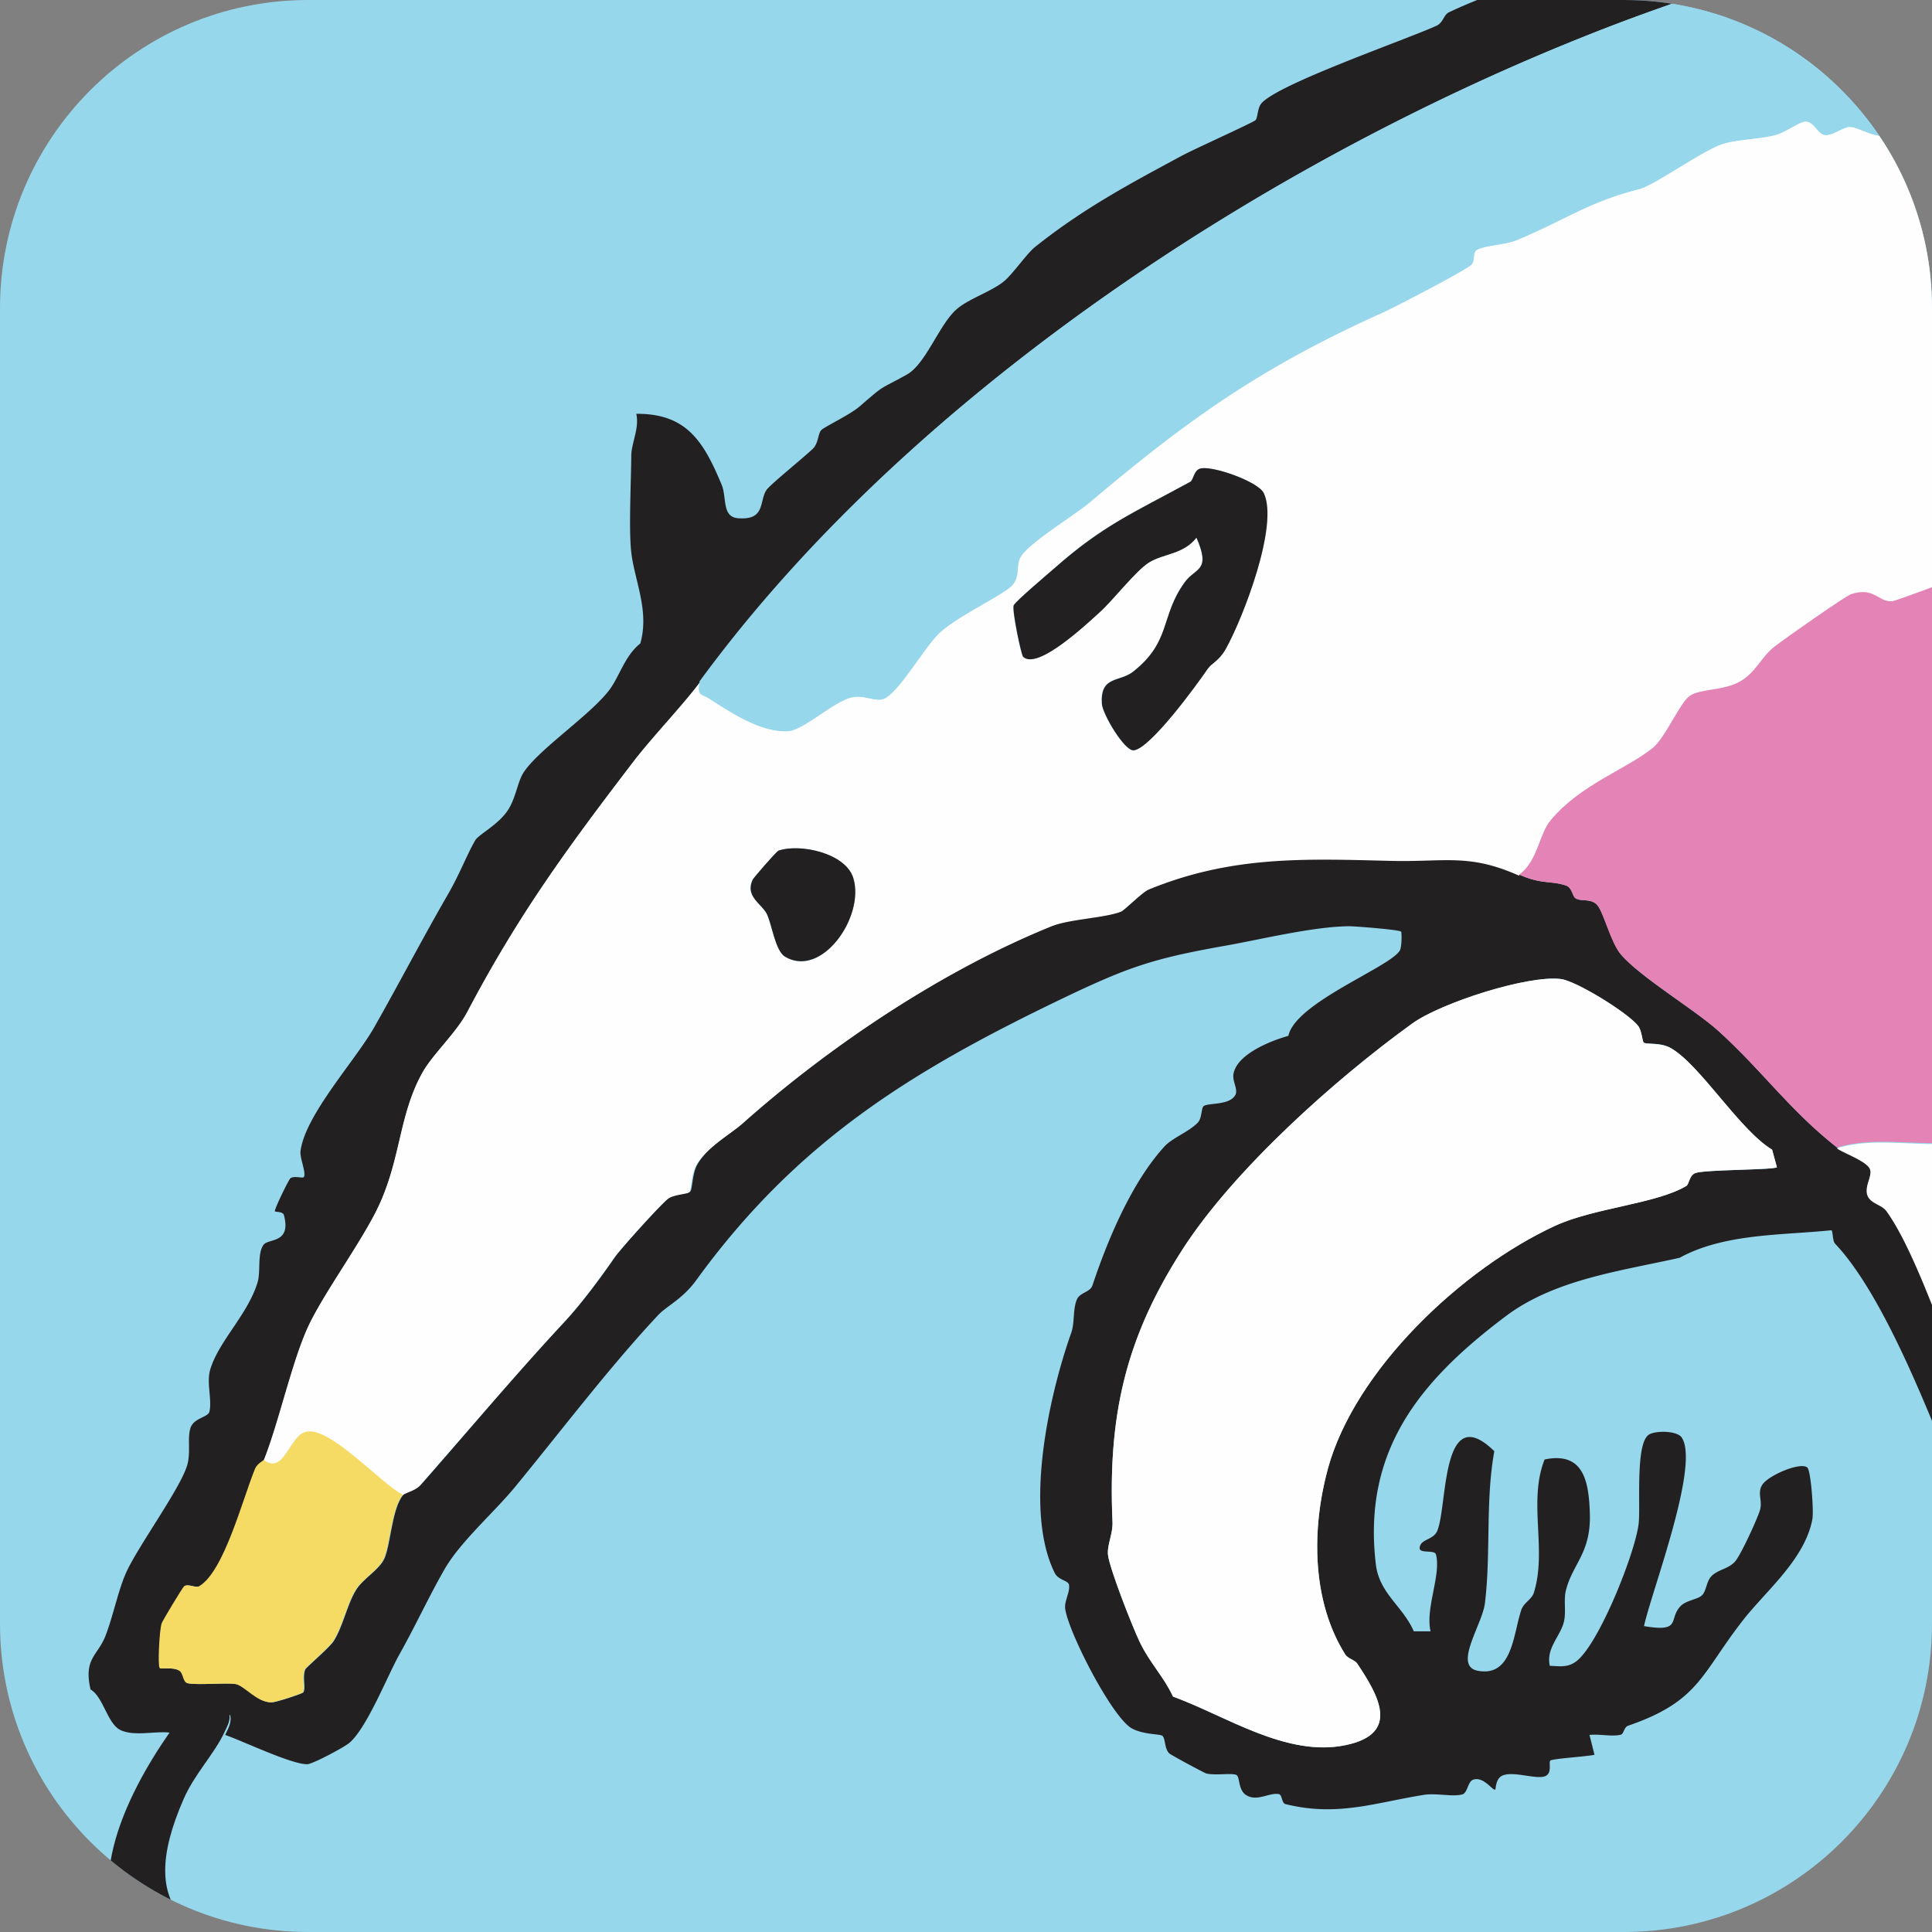
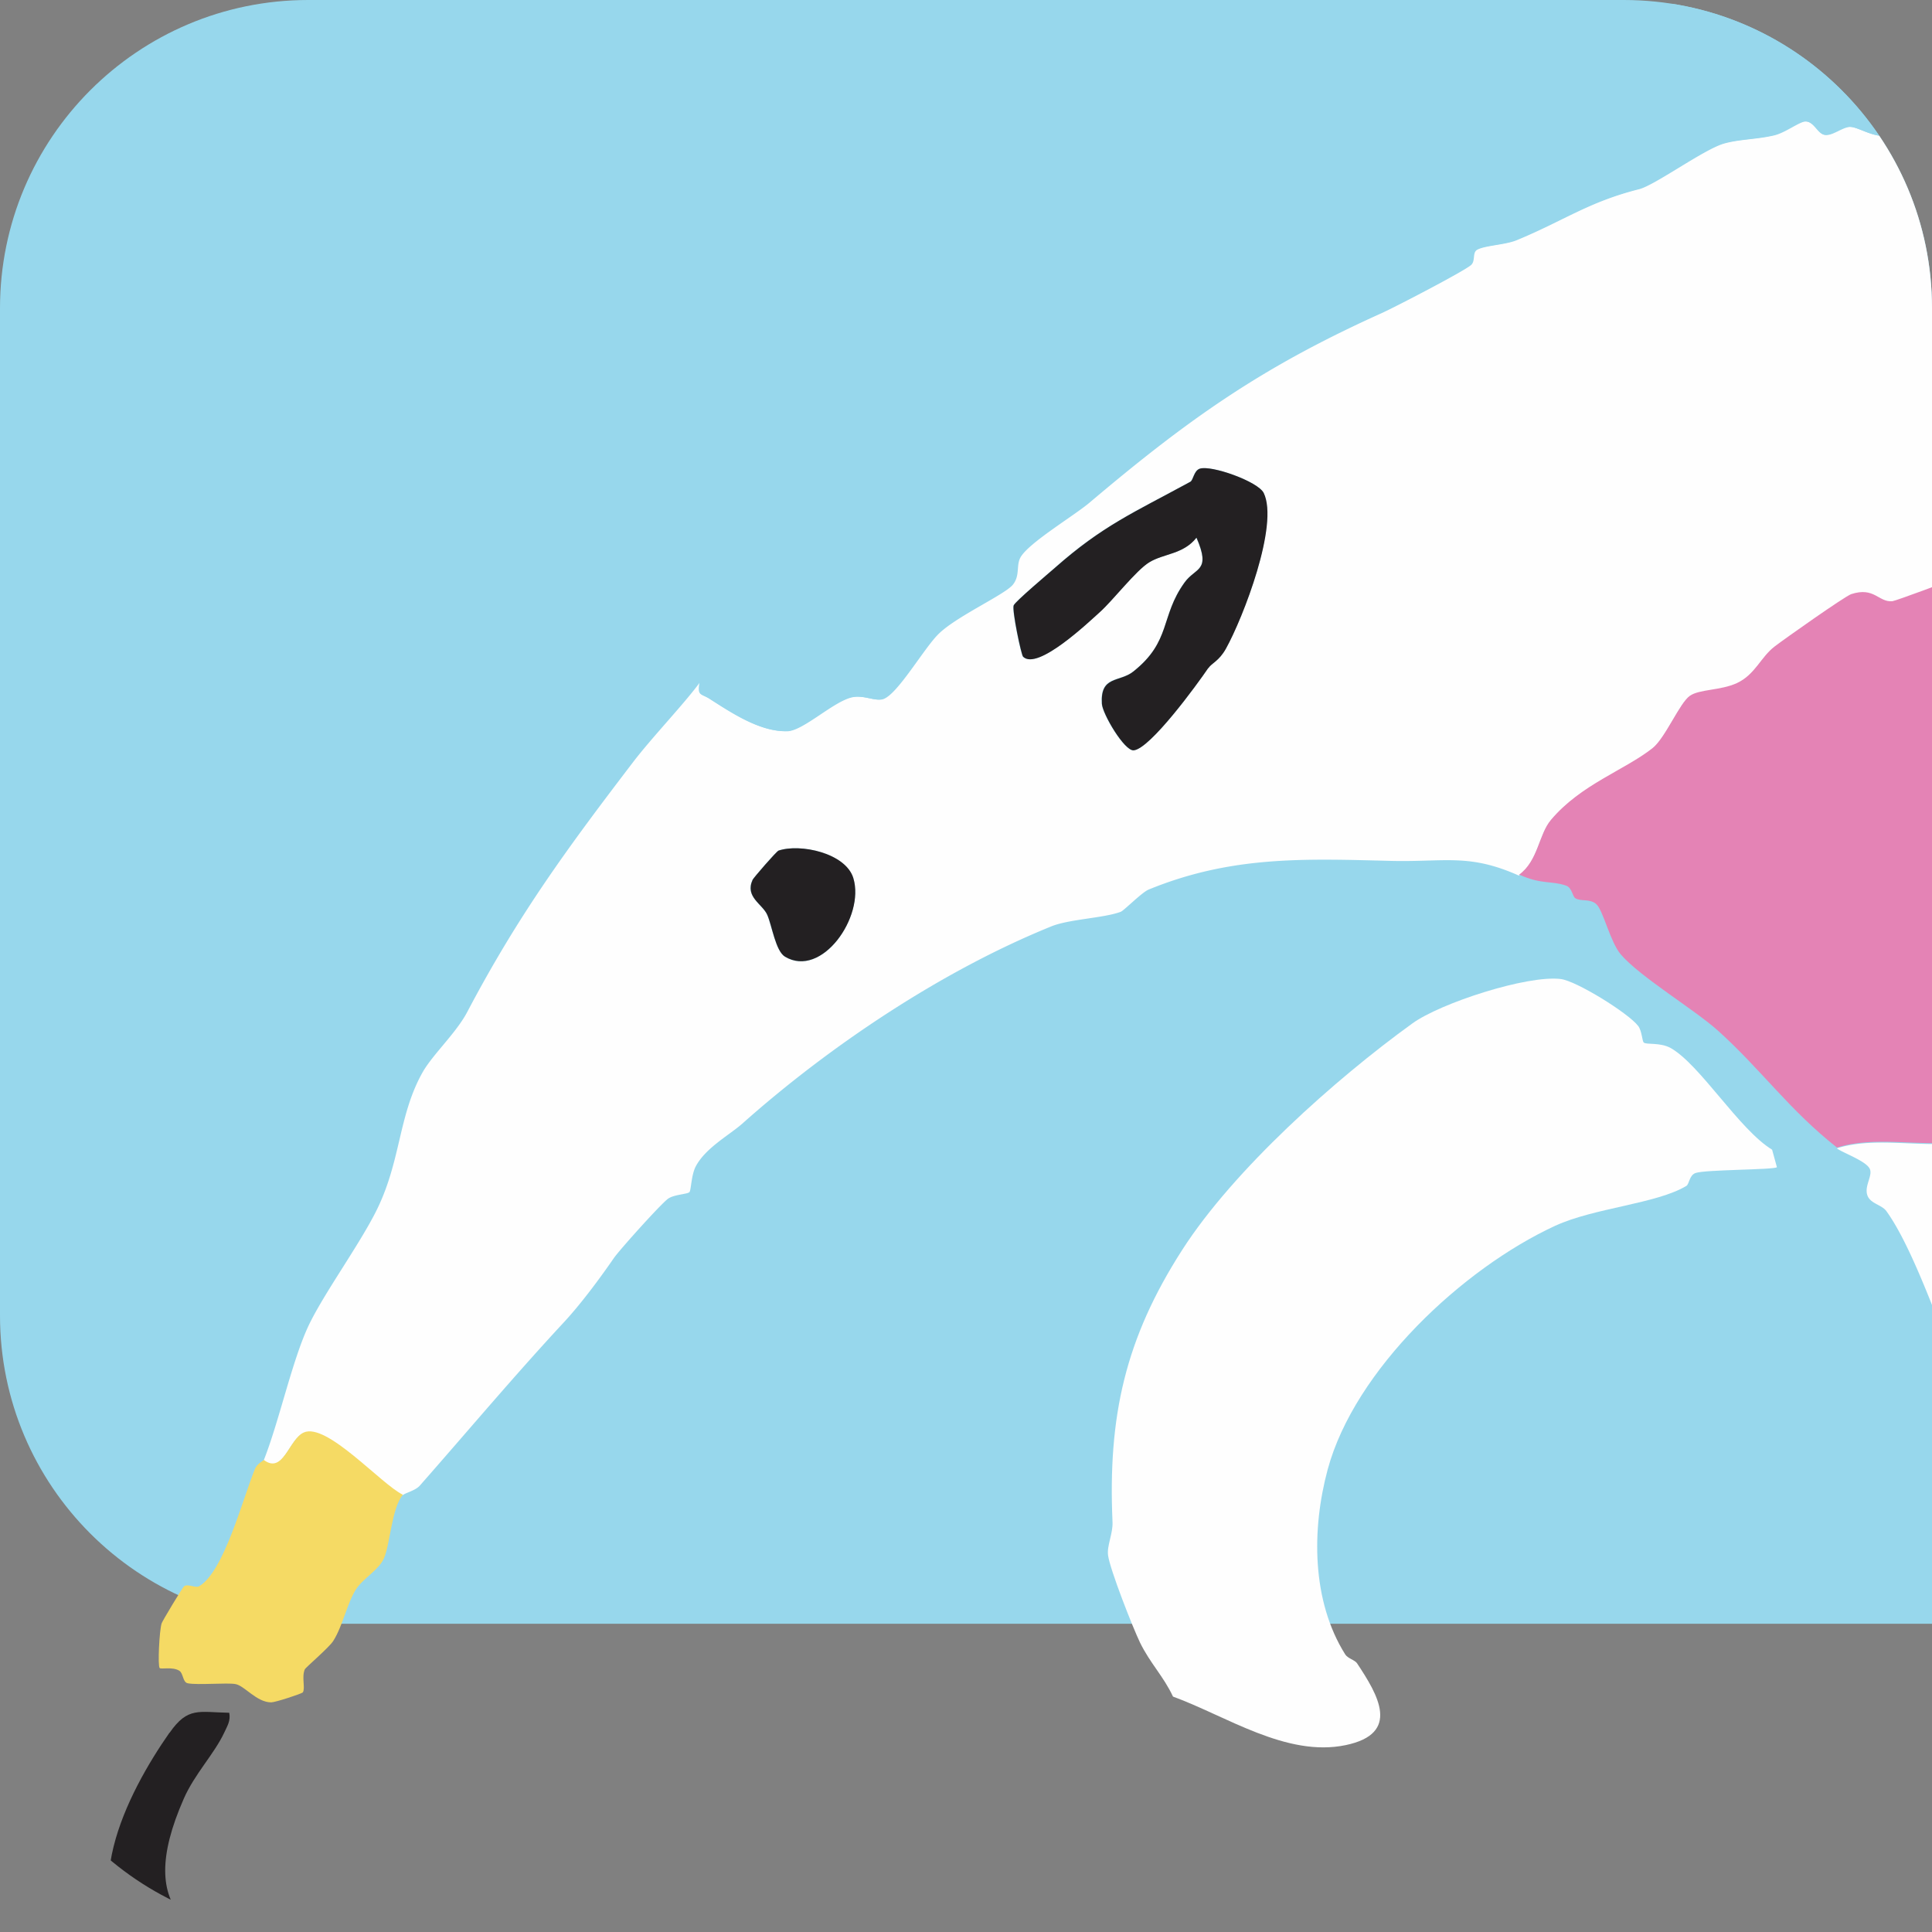
<svg xmlns="http://www.w3.org/2000/svg" data-bbox="-0.632 -12.687 317.205 187.01" viewBox="0 0 100.29 100.29" data-type="color">
  <rect x="0" y="0" width="100.29" height="100.29" fill="#808080" stroke="none" />
  <g>
    <defs>
      <clipPath id="6cb0d1dc-31f4-447c-b79c-30e7292cb27b">
        <path d="M100.29 16v68.29c0 8.837-7.163 16-16 16H16c-8.837 0-16-7.163-16-16V16C0 7.163 7.163 0 16 0h68.29c8.837 0 16 7.163 16 16" />
      </clipPath>
    </defs>
-     <path fill="#97d7ec" d="M100.29 16v68.29c0 8.837-7.163 16-16 16H16c-8.837 0-16-7.163-16-16V16C0 7.163 7.163 0 16 0h68.29c8.837 0 16 7.163 16 16" data-color="1" />
+     <path fill="#97d7ec" d="M100.29 16v68.29H16c-8.837 0-16-7.163-16-16V16C0 7.163 7.163 0 16 0h68.29c8.837 0 16 7.163 16 16" data-color="1" />
    <g clip-path="url(#6cb0d1dc-31f4-447c-b79c-30e7292cb27b)">
-       <path d="M8.81 89.94c-.79-.09-1.86.21-2.57-.14-.67-.34-.88-1.72-1.54-2.1-.37-1.61.37-1.75.77-2.77s.66-2.37 1.08-3.3c.61-1.36 2.82-4.37 3.17-5.58.19-.67 0-1.35.16-1.9s.92-.57.99-.87c.15-.62-.17-1.52.05-2.21.45-1.47 1.94-2.83 2.45-4.5.17-.56-.02-1.5.31-1.95.25-.35 1.45-.05 1.06-1.54-.05-.2-.45-.16-.47-.2-.05-.08.72-1.65.8-1.71.17-.15.63 0 .69-.06.17-.17-.21-1-.16-1.36.25-1.89 2.85-4.7 3.83-6.43 1.32-2.33 2.51-4.62 3.86-6.96.58-1.01.97-2.04 1.38-2.74.18-.31 1.25-.83 1.73-1.62.42-.69.46-1.47.84-1.99.85-1.19 3.33-2.85 4.35-4.14.56-.71.82-1.81 1.65-2.47.49-1.74-.33-3.3-.48-4.82-.12-1.19 0-3.58.01-4.91 0-.67.43-1.43.26-2.19 2.64-.02 3.51 1.48 4.43 3.68.28.67 0 1.67.85 1.74 1.46.12 1.08-.91 1.49-1.48.21-.29 1.91-1.66 2.39-2.12.3-.29.27-.79.44-.97s1.48-.79 1.99-1.23c1.4-1.21.94-.81 2.46-1.66.98-.55 1.67-2.58 2.56-3.37.6-.54 1.76-.91 2.43-1.43.47-.36 1.22-1.47 1.66-1.82 2.51-2 4.88-3.26 7.57-4.71.7-.38 3.71-1.73 3.87-1.87.12-.1.1-.6.29-.85.78-1 7.5-3.32 9.1-4.05.36-.16.38-.57.65-.7 4.06-1.92 8.44-2.57 12.53-4.65 2.83-1.44 5.33-1.28 8.24-1.8.26-.05 3.41-1.14 4.06-1.34.57-.18 2.59-1.34 2.97-1.15.08.04-.02.66.69.46.17-.05.16-.56.56-.73.92-.39 2.95-.42 4.02-.63 9.15-1.79 19.37-2.21 28.93-3 .48-.04.96.28 1.5.23.64-.06 1-.65 1.35-.71.45-.08 1.26.53 2.02.48 1.6-.11 2.18-.57 4.31-.22 3.94.64 8.37 1.27 12.43.98.84-.06 1.38-.53 2.01-.51.77.01 1.59.63 2.15.71 1.03.13 3.31.22 4.58.31 5.54.4 11.73-.51 17 0 3.31.31 5.96.21 9.26.29s6.28.75 9.53.7c1.16-.02 3.22-.5 4.33-.21.27.07.24.62.6.74 1.01.34 2.26-.03 3.02.03.16.01 1.99 1.49 2.64 1.79 6.25 2.88 12.77.81 18.36 3.27 1.42.63 3.25 2.02 4.69 2.78 4.53 2.4 8.26 4.04 12.61 7.23 3.37 2.47 6.33 5 9.87 7.39 2.9 1.96 5.03 3.91 7.8 6.1 3.81 3.01 7.55 5.43 11.04 8.78 1.97 1.89 2.74 2.77 4.92 4.48 2.78 2.19 5.02 5.28 7.54 7.51 5.23 4.63 10.37 9.26 15.34 14.02.37.35 1.31 1.61 1.42 1.67.48.29 1.43.03 1.54.14.05.05-.05.66.15 1.02.44.8 4.39 4.54 5.39 5.16.41.26.99.2 1.12.3.08.07.72 1.75.76 1.94.4 1.69-.77 1.86-.95 3.31-.1.74.29 2.29.22 2.39-.13.18-.77.07-.76.68 0 .56 1.13.91 1.3 1.41-.34 0-.71 0-1.03.13-4.45 1.73-8.61 4.56-13.08 6.23-1.95.73-4.63 1.04-6.43 1.8-.3.13-.28.54-.49.59-.72.16-1.72-.12-2.51.02-.46.08-.78.58-1.29.52-.17-.02-.02-.58-.5-.54-.71.06-1.44 1.01-2.66 1.23-2.84.52-6.27.52-9.18.87-5.59.66-13.23.84-18.81-.04-.79-.12-1.53-.81-2.39-.95-2.61-.43-5.8-.55-8.42-1.1-10.7-2.26-20.17-7.21-29.42-13.06-1.04-.66-1.53-1.62-2.9-1.6.17.41-.39 1.94-.26 2.06.06.06.55-.1.71.04.14.13.14.74.32 1.07.68 1.3 1.24 2.95 1.4 4.56.04.42.42 1.01.35 1.37-.08.38-.96.69-.73 1.57.06.24.91.1 1.18.65.08.16.33 1.79.33 2.02 0 .6-.55 1.47-.65 2.3-.16 1.33.29 3.43.4 4.8-1.92 1.37-.55.95-.09 1.7.3.49-.15 2.72-.45 3.03-.23.23-.92.02-1.17.76-.38 1.12.31 1.04.38 1.17.58 1.02-.85.67-.95 1.14-.4 1.76.4 3.89-.44 5.68-.3.64-.9.7-1.02.91-.17.28 0 .76-.32 1.1-.25.26-.98.23-1.05.55-.16.66.35 1.5.23 1.97-.09.38-.71.62-.92 1.15-.31.74-.18 2.49-.38 2.84-.07.13-2.35 1.44-2.51 1.48-3.15.92-6.49 1.99-9.53 2.83-1.37.38-1.65.46-2.79.16-.79-.21-1.78.83-2.63 1.11-1.53.51-7.78 1.54-8.43 2.26-.19.21-.04.76-.49.92-.53.19-1.4-.1-1.98.04-.19.04-.15.44-.36.5-.67.18-3.81.49-4.15-.03-.16-.25-.43-2.94-.24-3.25.06-.1.5-.19.71-.43 1.66-1.97 2.88-2.3 4.38-3.61 1.65-1.44 3.12-3.89 4.89-5.41 1.28-1.1 1.66-1.44 2.82-2.59.87-.87 1.72-.27 1.58-2.29-.04-.62-.36-1.07-.47-1.61-.2-.95.38-2.14-.95-2.14-1.84 0-2.7 1.86-3.88 2.84-2.18 1.79-5.44 4.46-7.67 5.84-2.57 1.59-5.48 2.47-8.01 3.98-.31.18-.36.71-.58.76-.73.17-1-.54-1.63-.53-.06.3.1 1.16-.01 1.28-.08.08-1.55.34-2.11.59-.64.29-.96 1.05-1.81.92-.11-.02-1.41-.43-1.47-.48-.69-.77 1.38-3.36 1.74-4.03 2.25-4.2 4.69-9.08 7.4-12.93.8-1.13 2.8-2.19 1.42-3.76-.73-.82-2.06-1.53-2.72-2.17-2.53-2.41-2.87-4.4-4.64-6.95-.57-.83-1.86-1.51-2.29-2.09-.81-1.1-1.29-1.85-2.21-3.01-1.57-1.99-3.12-5.62-3.11-8.17 0-1.36.87-1.99 1.04-3.2-.65-.06-1.08-.6-1.67-.77-1.54-.46-3.14-.65-4.59-.86-.51-.07-1.15-1.01-1.64-1.16-2.42-.73-6.04-.78-8.63-1.41-.36-.09-.66-.52-1.16-.64-3.13-.77-6.26-1.14-9.33-2-.84-.23-1.72-.45-2.58-.64-.08.7.49 1.14.66 1.78 1.94 7.14 3.48 16.65 2.64 24.04-.08.69-.69.57-.75 1.07-.13 1.03.31 2.31.22 3.05-.07.57-.77 1.52-.92 2.18s.06 1.36-.11 1.95c-.14.47-.79.66-.93 1.13-.2.66 0 1.55-.18 2.4-.33 1.51-2.13 3.85-2.4 4.81-.16.55.05 1.15-.1 1.7-.18.64-1.47 2.5-1.8 3.35-1.41 3.68-2.17 7.5-4.32 10.87-1.01 1.59-2.19.6-3.48.61-3.5.04-7.78 1.8-11.14 2.53-1.54.34-3.55.12-4.76.39-.89.2-1.88 1.2-2.63 1.5-1.57.63-2.9.3-4.1.48-.21.03-.21.55-.6.74-1 .49-6.33 1.09-7.38.83-.46-.11-1.09-2.54-.43-2.97l18.28-13.13c-.02-1.47-.06-3.18-.28-4.62-1.19-7.83-4.68-18.08-7.66-25.55-1.42-3.57-3.8-9.78-6.34-12.46-.13-.14-.1-.5-.18-.7-2.62.27-5.57.16-7.89 1.43-3.07.69-6.5 1.12-9.05 3.05-4.36 3.29-7.43 6.9-6.72 12.86.18 1.52 1.39 2.16 1.97 3.48h.87c-.28-1.19.56-2.94.28-3.99-.08-.3-1.1.06-.79-.52.15-.27.69-.29.86-.71.54-1.3.19-6.84 2.96-4.13-.47 2.59-.17 5.32-.49 7.9-.14 1.12-1.67 3.26-.36 3.5 1.79.33 1.83-1.91 2.25-3.16.13-.38.55-.55.65-.89.7-2.22-.31-4.73.56-6.92 2.04-.42 2.3 1.15 2.35 2.85.05 2.01-.89 2.56-1.24 3.93-.14.55.03 1.14-.12 1.69-.2.74-.92 1.34-.72 2.24.53.02.95.11 1.41-.26 1.17-.95 3.01-5.57 3.2-7.1.11-.91-.18-4.14.52-4.63.33-.23 1.46-.22 1.71.13.98 1.4-1.58 8.06-1.95 9.8 2 .34 1.24-.37 1.91-1.05.3-.3.89-.33 1.11-.56.21-.21.22-.69.46-.96.35-.38.92-.39 1.26-.8.3-.36 1.1-2.1 1.27-2.62s-.16-.91.14-1.36c.32-.48 1.98-1.19 2.33-.88.18.16.34 2.26.26 2.68-.39 2.08-2.39 3.7-3.59 5.23-2.19 2.8-2.26 4.21-5.97 5.49-.23.08-.22.43-.39.47-.49.11-1.1-.05-1.62.01l.26 1.03c-.39.09-2.18.2-2.29.3-.1.09.08.55-.18.76-.38.3-1.62-.22-2.26 0-.42.14-.38.71-.42.74-.12.1-.59-.69-1.14-.51-.3.1-.29.7-.58.77-.51.13-1.34-.08-1.98.02-2.53.4-4.48 1.15-7.19.48-.21-.05-.16-.49-.35-.52-.5-.09-1.14.42-1.71.04-.39-.26-.31-.91-.47-1.02-.2-.14-1.1.03-1.58-.09-.11-.03-1.84-.96-1.92-1.04-.26-.23-.2-.82-.37-.92s-.94-.05-1.56-.37c-1.04-.55-3.37-5.12-3.48-6.26-.03-.39.27-.85.2-1.21-.04-.22-.55-.23-.74-.61-1.61-3.25-.31-9.16.85-12.44.2-.55.08-1.23.3-1.75.16-.38.69-.37.81-.74.78-2.33 2.02-5.33 3.74-7.21.4-.44 1.29-.77 1.73-1.24.22-.23.17-.74.3-.85.21-.18 1.34-.03 1.64-.57.17-.29-.16-.71-.09-1.1.17-1.03 1.95-1.73 2.85-1.98.36-1.73 5.32-3.58 5.79-4.44.1-.19.1-.94.06-.97-.1-.1-2.37-.28-2.7-.28-1.88.02-4.55.68-6.47 1.02-3.79.67-5.07 1.13-8.53 2.79-7.81 3.76-13.7 7.41-18.9 14.58-.69.95-1.51 1.32-1.96 1.79-2.51 2.68-4.95 5.9-7.42 8.91-1.08 1.32-2.85 2.85-3.68 4.3s-1.49 2.9-2.32 4.38c-.66 1.18-1.68 3.8-2.6 4.61-.26.23-1.91 1.11-2.2 1.12-.82.01-3.31-1.19-4.26-1.52.16-.35.34-.61.26-1.03-1.58-.03-2.15-.32-3.09 1.03Zm98.37-94.99c-1.57.17-3.69-.08-4.89 1.03-3.38 0-14.33 3.74-17.95 5.1C66.77 7.69 47.5 20.1 36.37 35.37c-.82 1.12-2.47 2.85-3.46 4.13-3.35 4.38-5.93 7.87-8.63 13-.57 1.08-1.77 2.18-2.3 3.1-1.31 2.29-1.13 4.69-2.47 7.32-.93 1.81-2.7 4.24-3.47 5.87-.86 1.84-1.53 5-2.33 7-.02.04-.34.18-.44.45-.64 1.58-1.6 5.34-2.9 6.1-.19.11-.59-.14-.78 0-.09.07-1.14 1.82-1.17 1.93-.12.38-.21 2.22-.1 2.32.08.07.68-.07 1.02.14.2.13.17.6.44.65.52.1 2.03-.04 2.47.04.47.09 1.1.95 1.86.95.22 0 1.6-.45 1.64-.52.14-.22-.06-.78.1-1.19.04-.1 1.27-1.14 1.48-1.48.49-.78.71-1.96 1.18-2.68.37-.58 1.21-1.03 1.46-1.63.32-.77.38-2.57.97-3.28.1-.12.66-.24.91-.52 2.56-2.91 4.89-5.7 7.48-8.48.89-.96 1.88-2.3 2.59-3.33.3-.44 2.51-2.89 2.83-3.09s.99-.21 1.09-.33.1-.89.33-1.34c.51-.97 1.77-1.64 2.41-2.21 4.56-4.05 10.39-7.95 16.04-10.24.93-.38 2.74-.43 3.61-.76.17-.06 1.1-1.01 1.44-1.15 4.34-1.78 8.16-1.6 12.64-1.49 2.76.07 4-.38 6.58.76 1.14.51 1.65.29 2.41.56.32.11.33.56.49.66.28.18.77 0 1.1.32.35.34.72 1.96 1.26 2.6 1.02 1.19 3.83 2.86 5.05 3.96 2.26 2.04 3.7 4.12 6.17 6.06.3.23 1.45.64 1.69 1.03.21.35-.24.89-.12 1.36s.76.53 1.01.88c1.41 1.96 2.83 6.22 3.8 8.49.87 2.05 2.16 3.78 3.01 6 2.71 7.06 4.44 14.45 6.33 21.74.36 1.39 1.26 3.5.95 5.12-.05.25-.5.53-.45.81.05.25.76.29.8.56.06.37-.38 1.29-.3 2.03.05.47.49.34.53.55.06.28.05 2.04-.03 2.12s-.52-.06-.66.08c-.16.15-.06.63-.32.85-.44.36-1.81.25-2.39.45-.83.28-2.63 1.78-3.34 2.19-.28.17-.79-.05-.94.1-.1.1.05.57-.06.68-.13.14-.69.02-.98.19-.34.2-.57.61-.95.86-.33.22-.89.22-1.13.42-.51.45.16 1.27-1.8.9.65 2.23 2.44.46 3.55.07 2.29-.8 5.26-1.33 7.67-1.86 3.02-.65 7.16-.96 9.95-1.9 3.01-1.02 3.37-5.12 4.38-7.72s2.31-5.4 3.49-8.09c3.04-6.88 4.47-12.76 4.44-20.53 0-2.37-.33-3.81-.54-5.93-.07-.73.26-1.57.19-2.02-.06-.42-.68-.73-.41-1.56.16-.48.96-.18.75-.93-1.53.16-.8-.16-1.05-.87-.16-.47-.48-.82-.52-1.31s.35-1.62.28-1.67c-.08-.07-.64.1-.75-.02-.17-.18-.33-4-.66-4.9-.22-.6-1.19-1.97-1.37-2.73-.17-.7-.04-3.27.74-2.48s1.71.57 3.09 1.23c.31.15.85.08.97.19.13.13-.1.68.18.74.55.11 1.38-.12 2.03 0 .84.15 2.35 1.08 3.38 1.26 2.57.46 3.38.41 6.03 1.18 1.84.54 3.37.37 5.02.65.66.11 2.58 1.28 2.85 1.28.46 0 .64-.64 1.16-.52v1.03c.97-.2 2.78-.05 3.68.32.74.3.39 1 1.68 1.16 1.2.16.64-.48 1.18-.45 1.38.07 4.56 1.16 6.16 1.54.3.07.18.66.82.78 1.18.22 3.17.06 4.62.27.41.06.7.46 1.06.49s1.28-.4 1.4-.26c.1.11-.28.96.59 1.37.59.28.99-.07 1.31 0 1.62.38 5.04 1.56 6.17 2.73.26.27 3.49 4.14 3.64 4.41.24.42.37 1.45.43 1.5.2.17 1.41-.09 1.52.02.06.07-.15.94.23 1.44.35.46 1.35.39 1.59.79.2.33.16.94.38 1.36.77 1.43.62.8 1.21 2.65.23.7 1.05 1.81 1.16 2.18.17.59-.08 1.29.04 1.72.04.14 1.41.37 1.72 1.44.21.72-.21 1.15-.05 1.81.61 2.59 3.27 5.13 2.57 8.24 1 2.55 1.14 5.36 1.66 8.05-.33.39-.65 1-1 1.32-1.96 1.78-4.22 2.11-6.01 4.54-.25.34-.24.99-.53 1.28-.43.42-1.64.01-.51 1.28 1.31-1.03 3.46-.14 4.85-.77.16-.07.1-.85 1.65-1.23 3.16-.78 6.54-1.24 9.6-2.24.72-.24 1.4-.88 2.24-.98 1.87-3.31 3.46-6.69 4.42-10.39 1.05-4.05 1.98-8.67 2.06-12.82.09-4.72-.5-12.62-3.22-16.6-1.6-2.35-1.7-2.26-2.68-5.18-.2-.61-.45-1.86-.78-2.37-.26-.4-.72-.32-.96-.91-1.09-2.63.77-3.76.44-5.59-.35-1.95-1.9-4.43-2.5-6.25-.78-2.35-.6-4.97-1.15-7.35-.2-.85-.87-1.44-.97-2.15-.18-1.24 2.4-1.54 3.08-.41.08 1.31.52 2.57.76 3.8.93 4.72 2.53 9.35 4.02 14 .25.78.11 1.42.54 2.3.91 1.87 3.4 2.98 4.63 4.39.29.33.33.92.42.99.17.13.64.02.97.19.23.13.34.84.95.86 1.44.04.13-2.77.1-3.2-.16-2.31-.61-2.85-1.19-4.99-1.02-3.82-1.47-8.03-2.18-11.98-.96-5.34-1.5-10.9-3.29-16.02-.32-.91-2.1-4.41-1.09-5.12.28-.19 1.81-.19 2.16-.07.99.34.85 2.79 1.05 3.58.18.71.69.98.85 1.47 1.18 3.5 1.3 7.07 2.21 10.41 1.42 5.25 1.58 11.08 3.6 16.23.79 2.01.42 2.98.77 5.16.15.94.61 2.52.89 3.48.19.62 1.03 2.02 1.06 2.55.03.57-1.31 1.35-.29 2.16 1.26.32 2.15 1.29 3.42 1.66.54.16 3.19.64 3.37-.03.53-1.93-1.21-1.06-1.3-1.13s-.24-1.76-.33-2.12c-.88-3.69-2.06-7.32-2.26-11.15-.03-.56.31-1.09.27-1.53-.05-.52-.66-.7-.77-1.29-.27-1.38.26-3.32.17-4.6-.04-.62-.57-1.4-.67-2.12-.79-5.78-.84-11.81-1.89-17.42-.25-1.32-1.95-6.48-.94-7.37.12-.11.74-.03 1-.03 1.42 0 1 .04 1.29 1.29.33 1.4.41 1.49.54 2.94.07.83.61 1.42.69 1.89.08.44-.27.87-.18 1.19.08.3.6.32.69.47.31.51 1.02 5.85 1.06 6.79.05 1.1-.69 3.3-.15 4.14.61.96 1.13 2.17 1.21 3.57.25 4.14.3 8.29.85 12.31.63 4.64 1.95 9.3 3.21 13.74.62 2.2-.56 1.8 1.21 3.95.63.77.03 1.04 1.58 1.24.32.04.71-.22.97-.17.32.06.61.61 1 .77 4.36 1.81 1.27-3.55 1.01-5.42-.08-.6.19-1.09.14-1.43-.04-.24-.99-2.14-1.47-1.97-.06-.47.54 0 .54-.62 0-1.32-1.1-3.84-1.29-5.46-.17-1.52-.2-2.51-.55-4.07-1.22-5.48-1.65-12.02-2.58-17.76-.47-2.94-.72-6.15-1.27-9.03-.12-.64-.66-.49-.77-.83-.25-.73-.41-2.09-.52-2.89-.05-.4-.22-.85-.24-1.18s.3-1.08.24-1.13c-.09-.08-.73.17-.79-.14-.19-1.01-.23-2.62.98-2.89 2.63-.58 2.1 1.6 2.72 3.35.47 1.33 1.55 3.19 1.48 4.57 0 .08-.36.35-.27.87.12.71.9.84 1.04 1.58.19.98-.13 2.28.02 3.33.43 3.02 1.59 6.55 2.03 9.55 1.23 8.3 1.76 16.9 3.98 24.85.39 1.41.81 2.35.93 3.98.04.55-.31 1.06-.26 1.52 0 .1.6 1.85.64 1.94.39.76 1.2.34 1.61.58.18.1.18.76.75.93.43.13.97-.02 1.44.11 1.37.36 2.73.85 4.18.97.65-.03-1.01-7-1.13-7.62-.53-2.85-.81-5.8-1.33-8.71-.21-1.17-1.19-3.44-1.27-4.41-.05-.6.39-1.27.23-1.74-.14-.43-.89-.37-1.02-1.07-.12-.64.22-1.25.19-1.77-.04-.59-.55-1-.62-1.39-.55-3.06-.16-6.4-.6-9.44s-1.46-5.76-1.79-8.9c-.16-1.56-.33-3.4-.73-5.06-.32-1.34-1.26-3.64-1.83-4.68-.29-.53-.55-1.83-.79-2.1.4-.75.1-1.54 1.23-1.75 1.79-.33 3.29 1.03 3.6 2.71.28 1.49-.78 2.66.83 3.67-.15.52.26 1.22.18 1.63-.05.25-.5.53-.44.8s.74.4.9.66c.47.74-.19 1.56-.13 2.19.05.53.62.7.73 1.08.14.48-.04 1.03.06 1.48.34 1.55.34 1.66.25 3.23 0 .09-.37.37-.27.85.02.11 1.23 1.27 1.31 1.86.1.72-.43 1-.46 1.47-.04.8.59 1.54.69 2.13.16.96-.12 2.09.03 3.06.64 4.18 1.58 8.15 2.44 12.23.33 1.55.32 5 .82 5.86 1.28 2.25.69 2.02 1.12 4.3.44 2.34 1.17 4.83 1.47 7.28.06.5-.26.96-.2 1.46.29 2.42 4.17 1.71 5.93 1.95-.76-3.76-.85-7.63-1.32-11.42-.56-4.49-1.47-8.98-2-13.45-.4-3.38-.29-7.2-.83-10.5-.09-.56-.25-1.19-.49-1.7.01-.54.04-1.07-.06-1.61-.31-1.67-1.33-3.46-1.67-5.02s-.31-3.33-.58-4.95c-.17-1.04-.78-1.66-.4-2.84.29-.91.97-.94 1.55-.24.1.12 1.04 2.47 1.11 2.75.22.91.37 2.35.57 3.42.66 3.45 1.68 7.05 2.06 10.55.85 7.9 1.79 15.59 2.81 23.32.32 2.46.59 4.72 1.02 7.22.23 1.32.19 3.44.94 4.72.91 1.58 4.37.82 5.87.87.9.03 2.56 1.03 2.76-.23l-2.01-8.29c-.7-7.32-1.63-14.84-2.89-22.21-.55-3.19-1.46-5.91-2.06-9.01-.18-.93.04-2.3-.02-3.21-.02-.35-.41-.57-.39-.93.04-.56 1.09-2 1.69-1.67.28.16 1.12 1.5 1.23 1.88.53 1.89.74 4.76 1.09 6.76.51 2.93.9 5.82 1.29 8.75.46 3.42 1.41 6.62 1.8 9.91.25 2.06-.08 5.23.26 6.95.11.56.61.71.72 1.08.46 1.52.96 4.99 1.28 6.7.21 1.12.12 2.22.81 3.31.95-.1 6.94-.44 7.2-.69.06-.06.29-1.46.27-1.64-.03-.44-.42-.82-.49-1.32-.73-5.43-1.68-10.75-2.34-16.07-.37-2.99-.91-6.39-1.6-9.34-.15-.65-.88-1.54-.97-2.5-.03-.27.29-.74.25-1.14-.06-.62-.6-.9-.46-1.75.1-.61.95-2.13 1.76-1.62s2.31 6.35 2.57 7.6c.45 2.14.8 7.94 1.56 9.58.18.39 1.38 1.04 1.22 2.14-.11.41-.49.29-.71.38-.14.06-.53-.14-.52.13-.2 1.31 1.11 2.54 1.25 3.41.36 2.19.12 4.62.29 6.87.13 1.69.87 3.45.52 5.29.91-.49 1.77-.25 2.53-.41.57-.12.98-.48 1.48-.6 1.6-.39 3.1.33 2.91-2.17-.17-2.21-.86-5.86-1.26-8.14-.44-2.55-1.07-5.18-1.55-7.47l-1.56-6.05c1.19-3.94 2.54-1.59 3.48.91 1.27 3.39 1.89 7.09 2.46 10.54.17 1.03.34 2.06.52 3.09.08.48-.07 1.09.03 1.64.18.97.92 5.27 1.68 5.53.8.28 3.75-.44 4.46-.88 1.22-.76.68-2.39.53-3.46a86 86 0 0 0-1.4-7.48c-.26-1.13-1.13-2.83-1.16-4.01-.02-.79.83-2.38 1.74-1.85.08.04.88 1.36.94 1.5 1.46 3.55 1.67 7.56 3 10.86.08.2.48.21.5.37.05.45-.41 1.09-.27 1.63.94.32 1.43-.46 2.05-.65 1.25-.39 5.21-1.56 5.95-2.55s-.37-3.17-1.17-4.02c-1.54-1.63-3.57-2.92-5.29-4.75-2.19-2.34-3.97-4.13-6.31-6.31-14.56-13.61-28.28-27.29-44.29-38.62-5.74-4.06-10.27-8.23-16.66-11.59-3.08-1.62-5.89-2.99-8.95-4.76-3.83-2.21-7.67-1.74-11.95-1.94-1.93-.09-5.24-1.22-7.26-1.51-1.12-.16-3.66.3-4.39-.25-.24-.18-.27-.76-.53-.81-.25-.05-1.37.19-1.69.3-.22.07-.21.5-.34.51-.38 0-1.12-.6-1.65-.69s-1 .18-1.36.1c-1.33-.27-3.17-1.13-4.47-1.22-.77-.05-1.7.39-2.23.26-.29-.07-.2-.75-.82-.81s-.95.54-1.4.68c-1.47.46-2.12-.4-3.23-.4-10.13-.04-20.18-.2-30.17-1.21-1.74-.18-4.48.47-6.42.2-2.16-.3-5.58-1.01-7.72-1.05-1.81-.04-4.13.65-5.91.78-4.79.34-9.39.82-14.16 1.29-5.94.58-11.3.47-17.12 2.06ZM85.33 54.12c-.09-.07-.09-.59-.29-.86-.5-.66-3.22-2.35-4.03-2.44-1.74-.2-6.24 1.26-7.7 2.31-4 2.89-9.27 7.59-11.94 11.75-2.97 4.62-3.86 8.66-3.62 14.12.03.62-.3 1.23-.23 1.74.1.74 1.27 3.74 1.66 4.53.52 1.08 1.22 1.75 1.71 2.8 2.75 1 5.89 3.16 8.96 2.52 2.89-.6 1.68-2.62.6-4.24-.12-.17-.48-.24-.62-.47-1.74-2.77-1.75-6.48-.91-9.6 1.4-5.19 7-10.44 11.81-12.65 2.02-.93 5.28-1.15 6.81-2.07.14-.09.15-.56.48-.67.51-.18 4.06-.15 4.22-.3l-.25-.91c-1.71-1.05-3.75-4.42-5.27-5.28-.55-.31-1.25-.17-1.39-.28m99.27 19.69c-.34-.35-1.03-.57-1.47-.98-1.46-1.38-1.38-2.15-3.6-3.09-3.44-1.46-9.01-2.74-12.72-3.24-.67-.09-1.24-.56-1.95-.49-.21.21.77 4.15 1.02 4.77 1.3 3.25 4.18 5.22 6.04 7.86 2.71 3.84 3.1 6 7.23 9.25.97.77 3.61 1.34 2.57 3.09-.1.17-.52.21-.65.43-1.62 2.83-4.06 5.28-5.71 8.13-.23.39-.17 1.01-.4 1.4-.39.69-4.37 6.1-3.92 6.51.37.07.67-.04 1.01-.15 5.44-1.79 9.49-5.23 13.86-8.6.74-.57 2.06-.96 2.87-1.71.62-.57 1.04-1.52 1.78-2.14.86-.74 2.55-1.37 2.84-2.53.12-.5-1.66-6.2-2-7.15-1.38-3.8-3.98-8.43-6.79-11.36Z" fill="#232022" data-color="2" />
      <path d="M8.81 89.94c.94-1.35 1.51-1.06 3.09-1.03.08.42-.1.68-.26 1.03-.52 1.11-1.54 2.15-2.1 3.43-2.65 6.02.44 7.58 5.87 8.38 8.09 1.19 23.6.12 27.14 9.42 2.6 6.83-.89 12.44-6.79 15.88s-12.65 3.91-18.97 5.88c-.11.15 1.92 2.51 2.18 2.83 7.8 9.22 16.74 18.15 24.21 27.54 1.9 2.38 3.77 5.12 1.98 8.17-2.81 4.78-7.81 2.24-12.06 1.66-8.92-1.22-16.92-.16-25.72.22-3.22.14-7.85.17-8.01-4.03-.09-2.26 3.32-10.23 4.8-12.05 4.09-5.03 11.06-.76 8.24 5.27l16.22-.26-21.58-27.21c-4.04-6.47-1.46-9.8 5.16-11.73 7.59-2.21 16.03-2.85 23.36-5.74 1.95-1.3 3.14-4.53 2.04-6.64-1.48-2.87-9.48-4.59-12.54-5.23-4.28-.89-14.79-1.48-17.68-3.95-3.67-3.13-.79-8.69 1.41-11.84Z" fill="#232022" data-color="2" />
      <path d="M36.36 35.37c-.14.79.04.62.5.91 1.15.73 2.63 1.72 4.02 1.68.84-.03 2.44-1.6 3.4-1.77.62-.11 1.2.25 1.6.09.75-.3 2.09-2.63 2.83-3.36.92-.92 3.45-2.05 3.87-2.57.38-.48.16-.98.39-1.41.42-.76 2.79-2.17 3.59-2.85 5.19-4.39 8.98-7.05 15.15-9.83.73-.33 4.27-2.17 4.65-2.5.25-.22.05-.65.33-.8.41-.22 1.46-.25 2.04-.49 2.47-1.02 3.71-1.98 6.36-2.65.82-.21 3.28-2.01 4.35-2.35.78-.24 1.76-.23 2.65-.44.57-.13 1.29-.69 1.61-.72.48-.04.67.62 1.02.69.38.08.89-.38 1.3-.41.39-.02 1.02.44 1.75.48s2.55-.2 3.29-.35c1.17-.24 3.11-2.01 4.45-2.23 2.2-.37 2.39 1 3.07 1.01l5.69-1.78c1.69.39 4.14-.61 5.62-.46 3.45.36 7.64-.48 11.37-.84 2.35-.23 4.74-.22 7.15-.57.58-.09 1.05-.59 1.39-.64.81-.12 2.81.39 3.78.34 1.34-.07 2.12-.97 3.64-.67.78.15.96.94 1.43 1.16.65.29 1.95-.24 2.73-.36.65-.1 1.38.09 1.98-.08.35-.1.63-.59 1.03-.77 1.64-.74 3.34-1.34 5.2-.97.59.12.77.72 1.29.77.62.06 2.04-.46 2.84-.51 3.05-.22 8.71 1.86 11 .76.35-.17.25-.68.85-.78.96-.16 3.08.62 4.12.56.57-.04.86-.46 1.3-.53 2.45-.38 3.43.56 5.46.95 3.88.75 7.56 1.59 11.46 2.45s7.87 1.78 11.78 2.9c1.43.41 4.42 1.78 5.6 1.88.65.05 1.21-.37 1.95-.16.5.15.78.89 1.23 1.1 2.79 1.33 7.22 1.48 9.27 4.38.28.4.2 1 .5 1.3s.99.26 1.29.51c.38.32.29.89.51 1.23.57.86 4.26 1.05 5.43 1.33.96.23 5.75 1.45 6.17 1.94.24.28.49 1.57.79 2.1.57 1.04 1.51 3.33 1.83 4.68.4 1.66.57 3.5.73 5.06-.73-.23-1.63-.29-2.3-.66-.91-.51-1.66-2.27-2.35-2.57-.5-.22-.95.2-1.46-.04-.63-.3-1.07-2.19-2.64-1.88.08-1.39-1.01-3.24-1.48-4.57-.61-1.75-.08-3.93-2.72-3.35-1.21.27-1.17 1.88-.98 2.89.06.31.7.06.79.14.06.06-.25.8-.24 1.13s.18.78.24 1.18c-.75.18-.41-.6-.77-.9a63 63 0 0 0-1.73-1.17c-.72-.45-2.55-.56-3.42-1.27-.29-1.25.13-1.29-1.29-1.29-1.14-1.87-3.93-1.76-5.23-2.56-.3-.18-.41-.8-.81-1.06-.45-.3-1.04-.26-1.52-.54-1.31-.79-2.3-2.08-3.71-2.72s-3.65-1.47-5.15-2.06c-4.36-1.73-7.6-1.12-11.79.18-1.25.38-4.42.47-5 .92-.37.29-.39.85-.67 1.13-.63.63-3.16 2.9-3.72 3.23-.49.29-1.14-.07-1.68.38-.7.6-.68 2.74-1.18 3.46-.4.58-1.11.41-1.46.73-.94.85-.38 4.09-.88 5.42-.33.87-1.52.17-1.17 2.56.14.96 1.45 4.77 1.87 5.86.75 1.96 2.09 3.91 3 5.75.44.89.6 2.04 1.02 2.84.29.56 8.01 8.59 8.7 9.06.56.39 1.16.34 1.58.74.39.36.5 1.14 1.14 1.69 1.54 1.34 2.28 1.2 3.93 1.74.88.29 1.42 1.27 2.11 1.49.65.21 1.37 0 2.02.3.51.24.65.88 1.1 1.22.99.76 2.38 1.33 3.34 2.2.97 2.92 1.08 2.83 2.68 5.18 2.72 3.99 3.32 11.89 3.22 16.6-.08 4.15-1.01 8.77-2.06 12.82-.96 3.7-2.55 7.08-4.42 10.39-.84.1-1.52.74-2.24.98-3.06 1-6.44 1.47-9.6 2.24-1.55.38-1.49 1.16-1.65 1.23-1.39.63-3.53-.27-4.85.77-1.13-1.27.08-.86.51-1.28.29-.29.28-.94.53-1.28 1.79-2.43 4.05-2.77 6.01-4.54.36-.32.67-.93 1-1.32-.52-2.69-.66-5.5-1.66-8.05.7-3.11-1.96-5.65-2.57-8.24-.16-.66.26-1.09.05-1.81-.3-1.06-1.68-1.3-1.72-1.44-.11-.43.13-1.13-.04-1.72-.11-.38-.94-1.48-1.16-2.18-.6-1.85-.45-1.22-1.21-2.65-.22-.42-.18-1.03-.38-1.36-.25-.4-1.24-.32-1.59-.79-.38-.5-.17-1.37-.23-1.44-.11-.12-1.32.15-1.52-.02-.06-.05-.19-1.09-.43-1.5-.15-.27-3.37-4.13-3.64-4.41-1.13-1.17-4.55-2.35-6.17-2.73-.32-.08-.72.27-1.31 0-.87-.41-.48-1.25-.59-1.37-.13-.14-1.04.29-1.4.26s-.65-.44-1.06-.49c-1.46-.21-3.44-.05-4.62-.27-.64-.12-.52-.71-.82-.78-1.6-.38-4.79-1.47-6.16-1.54-.54-.03.03.61-1.18.45-1.28-.17-.94-.86-1.68-1.16-.89-.36-2.71-.52-3.67-.32v-1.03c-.52-.12-.7.52-1.16.52-.27 0-2.19-1.16-2.85-1.28-1.64-.28-3.18-.11-5.02-.65-2.64-.77-3.46-.73-6.03-1.18-1.02-.18-2.54-1.11-3.38-1.26-.66-.12-1.49.12-2.03 0-.28-.06-.04-.61-.18-.74-.12-.12-.66-.05-.97-.19-1.39-.66-2.29-.41-3.09-1.23s-.91 1.78-.74 2.48c.18.77 1.15 2.13 1.37 2.73.33.9.49 4.71.66 4.9.1.11.67-.05.75.02.07.05-.33 1.19-.28 1.67s.36.84.52 1.31c.25.71-.49 1.03 1.05.87.22.75-.59.45-.75.93-.27.83.35 1.14.41 1.56.07.45-.26 1.29-.19 2.02.21 2.12.53 3.56.54 5.93.03 7.77-1.41 13.65-4.44 20.53-1.19 2.69-2.45 5.39-3.49 8.09s-1.36 6.7-4.38 7.72c-2.78.94-6.93 1.25-9.95 1.9-2.41.52-5.38 1.06-7.67 1.86-1.11.39-2.9 2.16-3.55-.07 1.95.37 1.29-.45 1.8-.9.24-.21.8-.21 1.13-.42.38-.25.61-.66.95-.86.29-.17.85-.05.98-.19.11-.12-.04-.59.06-.68.15-.14.66.07.94-.1.71-.42 2.51-1.91 3.34-2.19.58-.2 1.95-.09 2.39-.45.26-.21.16-.7.32-.85.14-.13.58 0 .66-.08s.1-1.84.03-2.12c-.05-.21-.49-.08-.53-.55-.08-.74.36-1.66.3-2.03-.04-.27-.74-.3-.8-.56-.06-.28.4-.55.45-.81.31-1.62-.59-3.73-.95-5.12-1.89-7.29-3.62-14.67-6.33-21.74-.85-2.22-2.14-3.95-3.01-6-.97-2.27-2.39-6.53-3.8-8.49-.25-.36-.88-.39-1.01-.88s.33-1.02.12-1.36c-.24-.4-1.39-.8-1.69-1.03 1.95-.62 4.25-.04 6.28-.29 1.21-.14 5.66-1.45 6.77-1.98 1.21-.58 1.43-1.44 1.89-1.71.8-.48 2.3-.22 3.35-1.28.8-.8.23-2.27 1.54-2.84.61-.27 1.26-.04 1.87-.19 1.46-.36 2.01-1.4 3.04-2.11 1.09-.76 3.98-2.26 4.3-3.42.26-.92.26-3.02.7-3.94.32-.67 2.67-1.41 3.23-2.43.4-.73.1-1.32.37-1.94.08-.19 2.22-2.55 2.46-2.69.84-.47 2.94-.85 3.66-1.42.29-.23 1.51-1.53 2.11-2.07 1.37-1.24 2.12-3.13 4.13-1.81 2.35-1.69 3.85-4.68 5.78-6.83 2.86-3.18 6.97-4.93 8.5-9.39-2.83.43-5.57 1.37-8.4 1.77-9.93 1.41-18.03 2.65-27.23 7.02-.91.43-2.49 1.1-3.24 1.65-.56.42-1.06 1.38-1.31 1.52-2.62 1.52-6.87 2.47-9.88 3-2.62.46-2.01.66-3.69 1.78-.15.1-3.18 1.22-3.36 1.24-.72.07-.93-.75-2.13-.37-.33.11-3.46 2.32-3.98 2.72-.72.56-1.01 1.46-1.96 1.9-.84.39-1.94.31-2.44.66-.53.37-1.26 2.18-1.93 2.71-1.45 1.15-3.73 1.88-5.28 3.73-.64.76-.65 2.12-1.66 2.85-2.58-1.15-3.81-.7-6.58-.76-4.48-.11-8.3-.29-12.64 1.49-.34.14-1.28 1.09-1.44 1.15-.87.33-2.68.38-3.61.76-5.65 2.29-11.48 6.18-16.04 10.24-.64.57-1.9 1.25-2.41 2.21-.24.45-.24 1.23-.33 1.34s-.76.12-1.09.33-2.53 2.66-2.83 3.09c-.71 1.03-1.7 2.37-2.59 3.33-2.59 2.79-4.92 5.57-7.48 8.48-.24.28-.8.39-.91.52-1.12-.54-3.95-3.75-5.14-3.23-.77.34-1.06 2.18-2.07 1.43.8-2 1.47-5.16 2.33-7 .77-1.63 2.54-4.06 3.47-5.87 1.35-2.63 1.17-5.03 2.47-7.32.53-.92 1.73-2.02 2.3-3.1 2.7-5.13 5.28-8.61 8.63-13 .99-1.29 2.64-3.01 3.46-4.13Zm26.36-.69c.17-.26.55-.37.91-1.01.89-1.6 2.76-6.43 1.96-8.08-.29-.6-2.72-1.46-3.32-1.26-.31.1-.33.59-.49.68-2.95 1.61-4.54 2.27-7.01 4.45-.32.29-2.1 1.78-2.16 1.97-.09.26.39 2.56.49 2.66.74.74 3.4-1.79 3.99-2.32.68-.61 1.87-2.16 2.56-2.58.75-.46 1.77-.41 2.45-1.28.77 1.77-.05 1.54-.62 2.33-1.26 1.76-.67 3.05-2.66 4.62-.71.56-1.73.19-1.63 1.67.03.53 1.17 2.46 1.65 2.42.86-.07 3.3-3.42 3.87-4.27ZM40.4 44.16c-.1.03-1.29 1.42-1.34 1.51-.41.89.51 1.25.76 1.82.24.54.44 1.87.92 2.17 1.91 1.15 4.15-2.06 3.55-4.07-.39-1.3-2.76-1.82-3.9-1.43Z" fill="#fefefe" data-color="3" />
      <path d="M107.18-5.05c5.82-1.59 11.18-1.48 17.12-2.06 4.77-.47 9.37-.95 14.16-1.29 1.79-.13 4.11-.82 5.91-.78 2.15.05 5.57.75 7.72 1.05 1.93.27 4.68-.37 6.42-.2 9.98 1.01 20.04 1.17 30.17 1.21 1.11 0 1.76.86 3.23.4.46-.14.77-.74 1.4-.68s.53.74.82.81c.53.13 1.46-.31 2.23-.26 1.3.09 3.15.94 4.47 1.22.37.08.82-.19 1.36-.1s1.27.7 1.65.69c.13 0 .12-.44.34-.51.32-.1 1.44-.35 1.69-.3.26.05.3.63.53.81.73.55 3.28.09 4.39.25 2.02.29 5.34 1.42 7.26 1.51 4.28.2 8.13-.27 11.95 1.94 3.06 1.77 5.86 3.14 8.95 4.76 6.39 3.36 10.92 7.53 16.66 11.59 16.01 11.33 29.72 25.01 44.29 38.62 2.33 2.18 4.12 3.97 6.31 6.31 1.72 1.83 3.75 3.13 5.29 4.75.81.85 1.91 3.03 1.17 4.02s-4.7 2.16-5.95 2.55c-.62.19-1.11.96-2.05.65-.15-.54.32-1.19.27-1.63-.02-.16-.42-.17-.5-.37-1.32-3.3-1.54-7.31-3-10.86-.06-.14-.86-1.46-.94-1.5-.91-.53-1.76 1.06-1.74 1.85.03 1.18.89 2.88 1.16 4.01a86 86 0 0 1 1.4 7.48c-.6-.46-1.45-.5-2.06-.77-1.16-2.1-3.53-3.41-5.15-5.15-.57-3.45-1.18-7.15-2.46-10.54-.94-2.5-2.29-4.85-3.48-.91l1.56 6.05c-.89-1.33-3.41-2.75-3.58-4.27-.04-.32.22-.7.17-.98-.02-.12-1.14-2.01-1.22-2.1-.41-.51-2.39-1.36-3.1-1.66-.26-1.26-1.73-7.08-2.57-7.6s-1.66 1.01-1.76 1.62c-.14.85.41 1.13.46 1.75.04.4-.28.87-.25 1.14-1.08-.1-1.54-1.07-2.4-1.59-1.13-.69-3.26-1.09-4.22-1.83-.56-.43-.41-1.98-1.62-1.72-.35-2.01-.56-4.88-1.09-6.76-.1-.37-.94-1.72-1.23-1.88-.6-.33-1.66 1.11-1.69 1.67-.03.36.37.58.39.93.05.91-.17 2.28.02 3.21-2.85-.1-4.11-3.59-6.04-5.41-.63-.59-1.6-1.36-2.45-1.54-.2-1.06-.35-2.51-.57-3.42-.07-.28-1.01-2.63-1.11-2.75-.58-.7-1.26-.67-1.55.24-.38 1.18.23 1.8.4 2.84-2.12-1.25-3.9-2.84-5.94-4.23-.53-.36-1.2-.46-1.52-.67-1.61-1.01-.56-2.18-.83-3.67-.31-1.68-1.81-3.04-3.6-2.71-1.13.21-.83 1-1.23 1.75-.42-.49-5.2-1.72-6.17-1.94-1.18-.28-4.86-.46-5.43-1.33-.22-.34-.13-.91-.51-1.23-.3-.25-.99-.21-1.29-.51s-.22-.91-.5-1.3c-2.05-2.89-6.48-3.05-9.27-4.38-.44-.21-.72-.95-1.23-1.1-.74-.22-1.3.21-1.95.16-1.18-.09-4.17-1.47-5.6-1.88-3.91-1.12-7.96-2.05-11.78-2.9s-7.58-1.69-11.46-2.45c-2.03-.39-3.01-1.33-5.46-.95-.44.07-.73.49-1.3.53-1.04.06-3.16-.72-4.12-.56-.59.1-.49.61-.85.78-2.28 1.1-7.94-.98-11-.76-.79.06-2.21.58-2.84.51-.53-.05-.7-.65-1.29-.77-1.86-.37-3.56.23-5.2.97-.4.18-.68.67-1.03.77-.6.17-1.33-.02-1.98.08-.78.12-2.08.66-2.73.36-.47-.21-.65-1-1.43-1.16-1.53-.3-2.3.6-3.64.67-.97.05-2.97-.46-3.78-.34-.34.05-.81.55-1.39.64-2.41.36-4.8.35-7.15.57-3.72.36-7.92 1.21-11.37.84-1.48-.16-3.93.85-5.62.46l-5.69 1.78c-.68 0-.87-1.38-3.07-1.01-1.34.23-3.28 2-4.45 2.23-.74.15-2.57.39-3.29.35s-1.36-.5-1.75-.48c-.41.02-.92.49-1.3.41-.35-.07-.54-.73-1.02-.69-.32.03-1.04.59-1.61.72-.89.21-1.87.2-2.65.44-1.07.34-3.53 2.14-4.35 2.35-2.65.67-3.89 1.63-6.36 2.65-.58.24-1.63.27-2.04.49-.28.15-.07.58-.33.8-.38.33-3.93 2.18-4.65 2.5-6.17 2.78-9.96 5.44-15.15 9.83-.8.68-3.17 2.09-3.59 2.85-.24.43-.01.93-.39 1.41-.42.52-2.94 1.65-3.87 2.57-.74.74-2.08 3.06-2.83 3.36-.4.16-.98-.2-1.6-.09-.96.17-2.56 1.75-3.4 1.77-1.39.05-2.88-.95-4.02-1.68-.46-.29-.64-.12-.5-.91C47.5 20.09 66.77 7.68 84.34 1.08c3.62-1.36 14.57-5.09 17.95-5.1 2.24 0 2.87-.48 4.89-1.03" fill="#97d7ec" data-color="1" />
      <path d="M78.85 45.41c1-.73 1.02-2.09 1.66-2.85 1.56-1.85 3.83-2.58 5.28-3.73.66-.53 1.4-2.34 1.93-2.71.5-.35 1.59-.27 2.44-.66.95-.44 1.24-1.35 1.96-1.9.52-.4 3.65-2.61 3.98-2.72 1.2-.39 1.41.43 2.13.37.18-.02 3.21-1.14 3.36-1.24 1.68-1.13 1.07-1.33 3.69-1.78 3.01-.53 7.26-1.48 9.88-3 .25-.14.75-1.1 1.31-1.52.74-.55 2.33-1.22 3.24-1.65 9.19-4.37 17.3-5.61 27.23-7.02 2.84-.4 5.57-1.33 8.4-1.77-1.54 4.46-5.64 6.21-8.5 9.39-1.94 2.14-3.43 5.13-5.78 6.83-2.01-1.32-2.75.56-4.13 1.81-.6.54-1.83 1.85-2.11 2.07-.72.57-2.82.95-3.66 1.42-.25.14-2.38 2.49-2.46 2.69-.28.63.03 1.22-.37 1.94-.57 1.02-2.91 1.76-3.23 2.43-.44.91-.44 3.02-.7 3.94-.32 1.16-3.21 2.67-4.3 3.42-1.03.71-1.58 1.75-3.04 2.11-.61.15-1.26-.08-1.87.19-1.3.57-.73 2.04-1.54 2.84-1.06 1.06-2.55.81-3.35 1.28-.46.27-.68 1.13-1.89 1.71-1.11.54-5.56 1.84-6.77 1.98-2.03.24-4.33-.33-6.28.29-2.47-1.94-3.91-4.02-6.17-6.06-1.22-1.1-4.03-2.78-5.05-3.96-.55-.64-.91-2.26-1.26-2.6-.33-.32-.81-.14-1.1-.32-.16-.1-.17-.55-.49-.66-.77-.26-1.27-.05-2.41-.56Z" fill="#e483b5" data-color="4" />
      <path d="M85.33 54.12c.14.12.84-.02 1.39.28 1.53.86 3.56 4.24 5.27 5.28l.25.91c-.15.14-3.71.12-4.22.3-.33.11-.33.58-.48.67-1.54.93-4.79 1.14-6.81 2.07-4.81 2.22-10.41 7.47-11.81 12.65-.84 3.12-.83 6.83.91 9.6.14.22.51.29.62.47 1.08 1.63 2.29 3.64-.6 4.24-3.07.64-6.21-1.52-8.96-2.52-.49-1.05-1.18-1.72-1.71-2.8-.38-.79-1.56-3.79-1.66-4.53-.07-.51.26-1.13.23-1.74-.24-5.46.65-9.5 3.62-14.12 2.67-4.16 7.94-8.86 11.94-11.75 1.46-1.06 5.96-2.52 7.7-2.31.81.09 3.53 1.78 4.03 2.44.2.27.2.79.29.86" fill="#fefefe" data-color="3" />
      <path d="M13.7 75.79c1.01.75 1.3-1.09 2.07-1.43 1.19-.53 4.02 2.69 5.14 3.23-.58.72-.65 2.51-.97 3.28-.25.61-1.09 1.06-1.46 1.63-.46.72-.69 1.91-1.18 2.68-.21.34-1.44 1.38-1.48 1.48-.17.41.04.97-.1 1.19-.05.07-1.43.52-1.64.52-.76 0-1.39-.87-1.86-.95-.43-.08-1.95.06-2.47-.04-.27-.05-.23-.52-.44-.65-.34-.22-.94-.07-1.02-.14-.11-.1-.02-1.95.1-2.32.03-.11 1.08-1.86 1.17-1.93.19-.14.59.11.78 0 1.29-.76 2.25-4.52 2.9-6.1.11-.26.43-.41.44-.45Z" fill="#f5da64" data-color="5" />
      <path d="M62.72 34.68c-.57.84-3.01 4.19-3.87 4.27-.48.04-1.62-1.89-1.65-2.42-.09-1.47.92-1.1 1.63-1.67 1.98-1.57 1.39-2.86 2.66-4.62.57-.8 1.39-.56.62-2.33-.68.87-1.7.82-2.45 1.28-.69.42-1.88 1.97-2.56 2.58-.59.53-3.24 3.06-3.99 2.32-.1-.1-.58-2.4-.49-2.66.06-.19 1.84-1.69 2.16-1.97 2.46-2.17 4.05-2.84 7.01-4.45.16-.09.18-.57.49-.68.59-.2 3.02.66 3.32 1.26.8 1.65-1.07 6.48-1.96 8.08-.36.65-.74.75-.91 1.01Z" fill="#232022" data-color="2" />
      <path d="M40.4 44.16c1.13-.39 3.51.12 3.9 1.43.6 2-1.65 5.21-3.55 4.07-.49-.29-.68-1.63-.92-2.17-.25-.57-1.17-.92-.76-1.82.04-.1 1.24-1.48 1.34-1.51Z" fill="#232022" data-color="2" />
    </g>
  </g>
</svg>